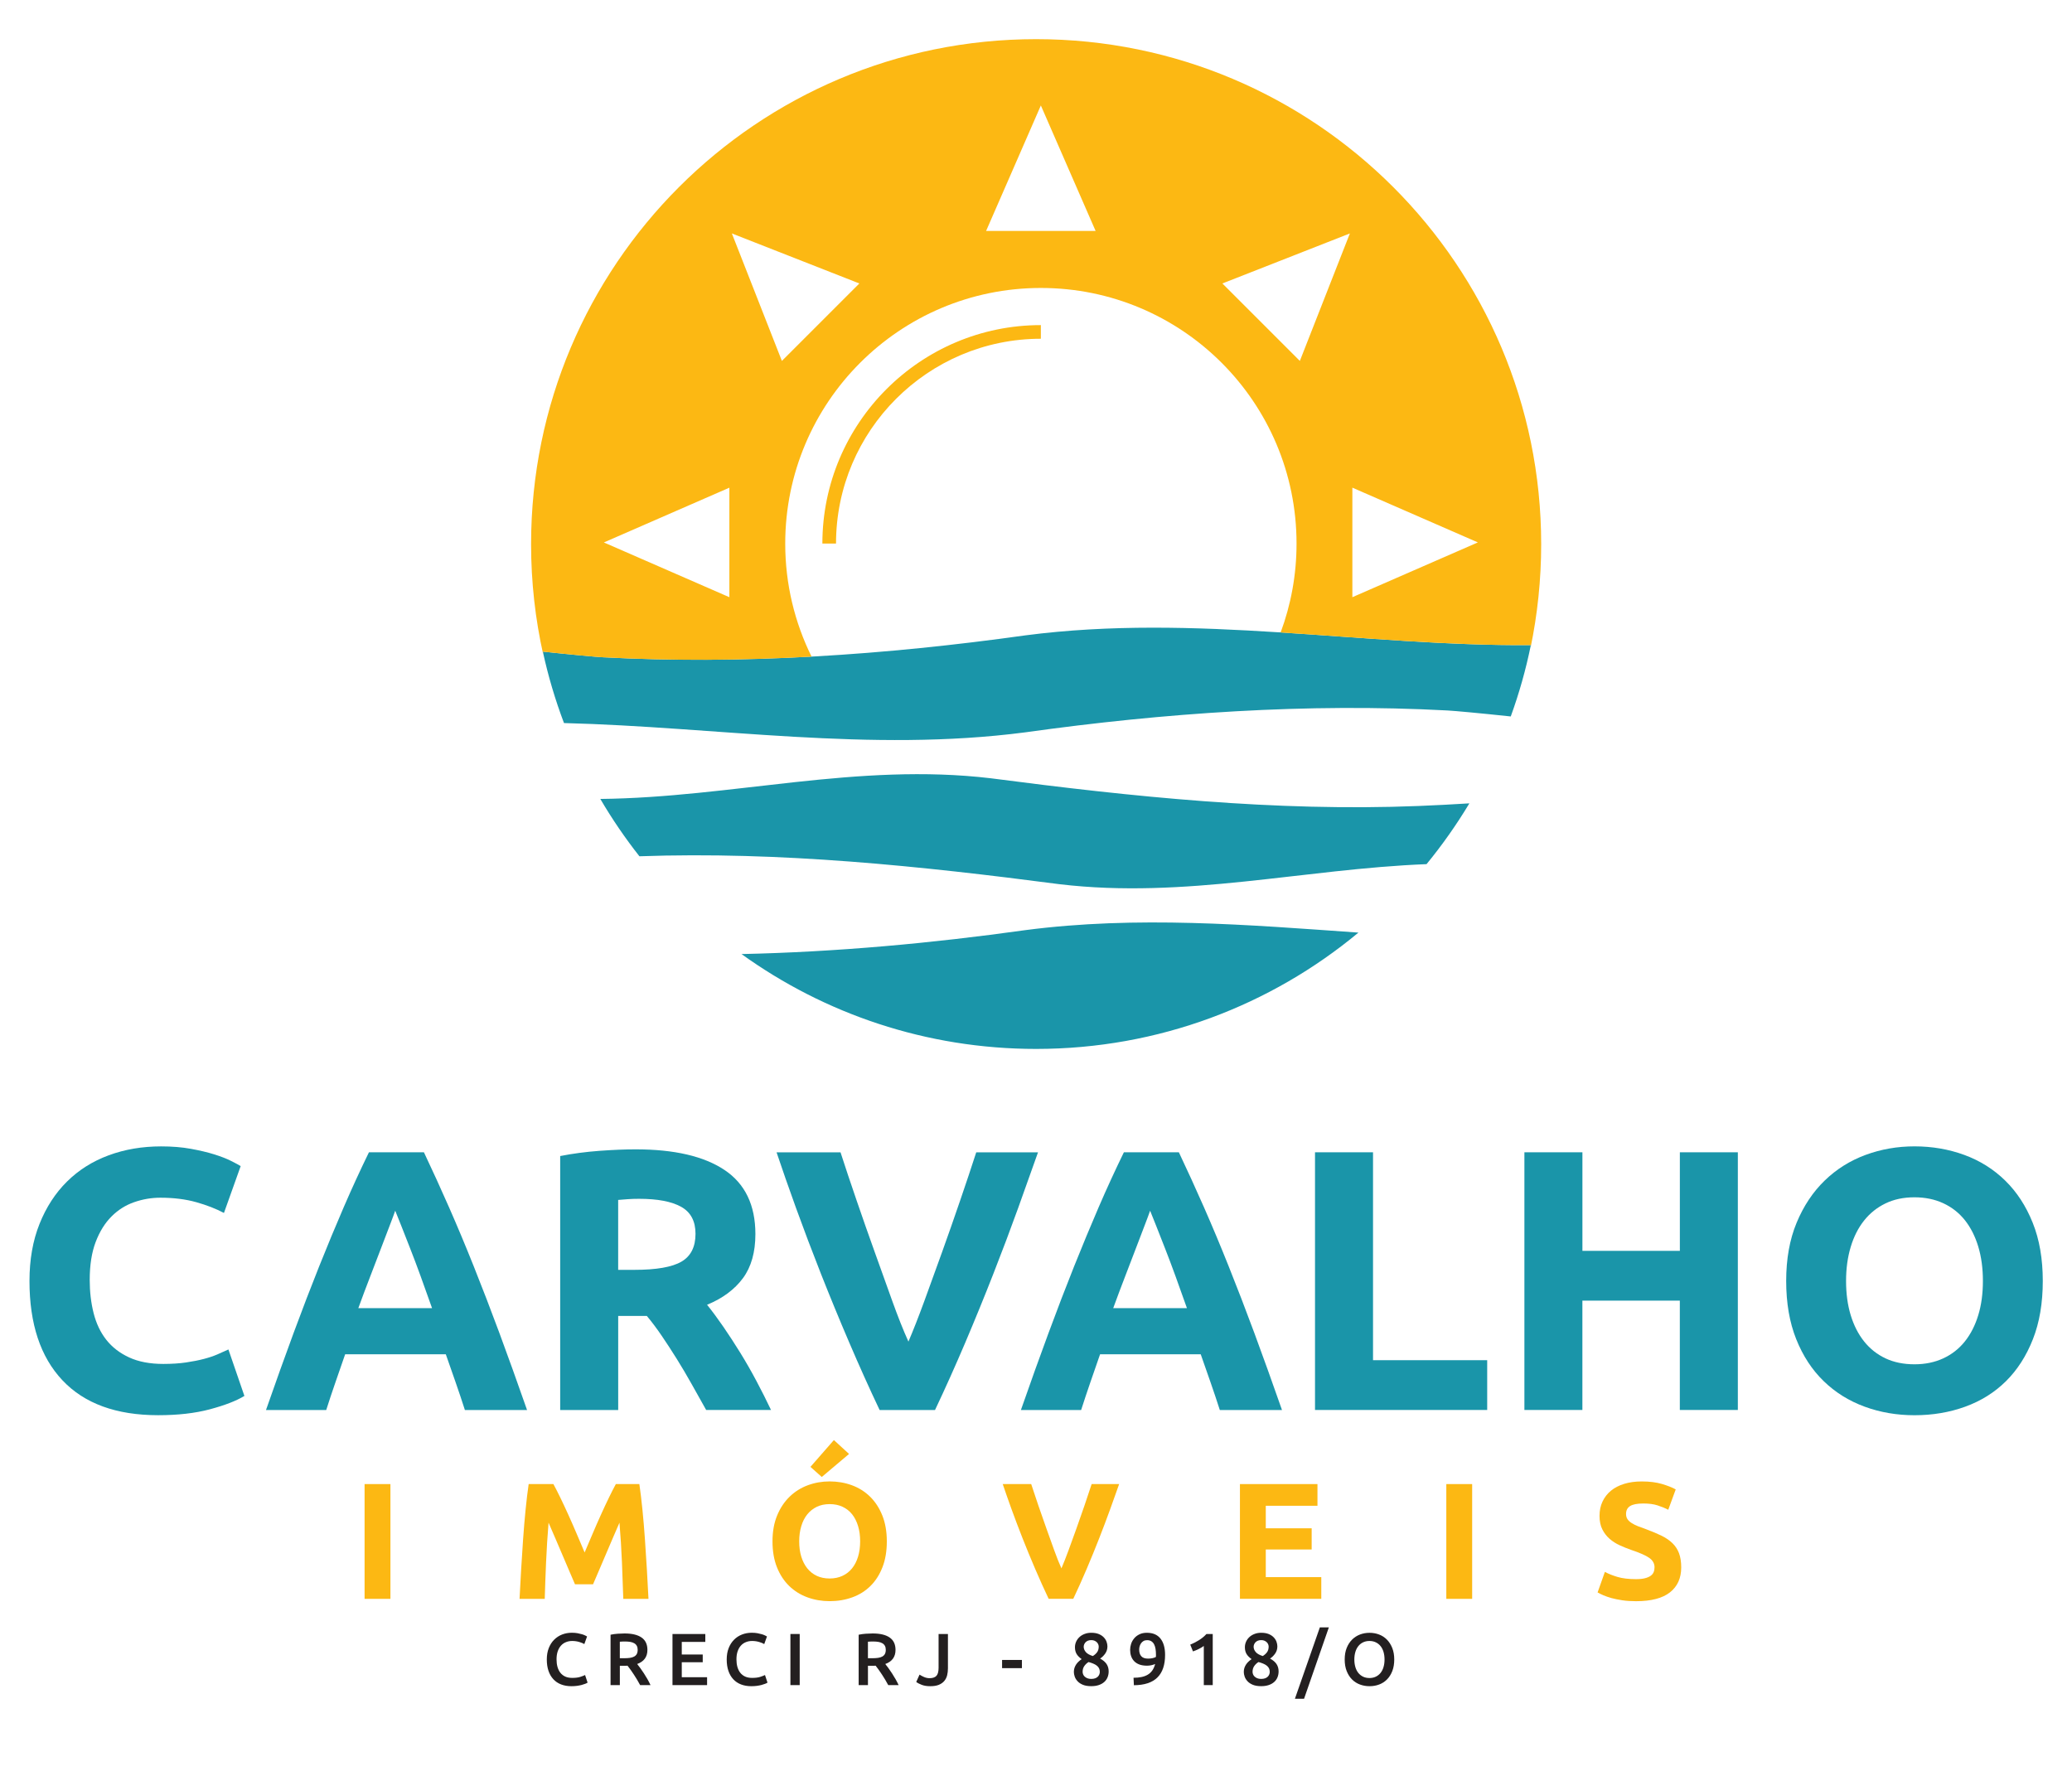
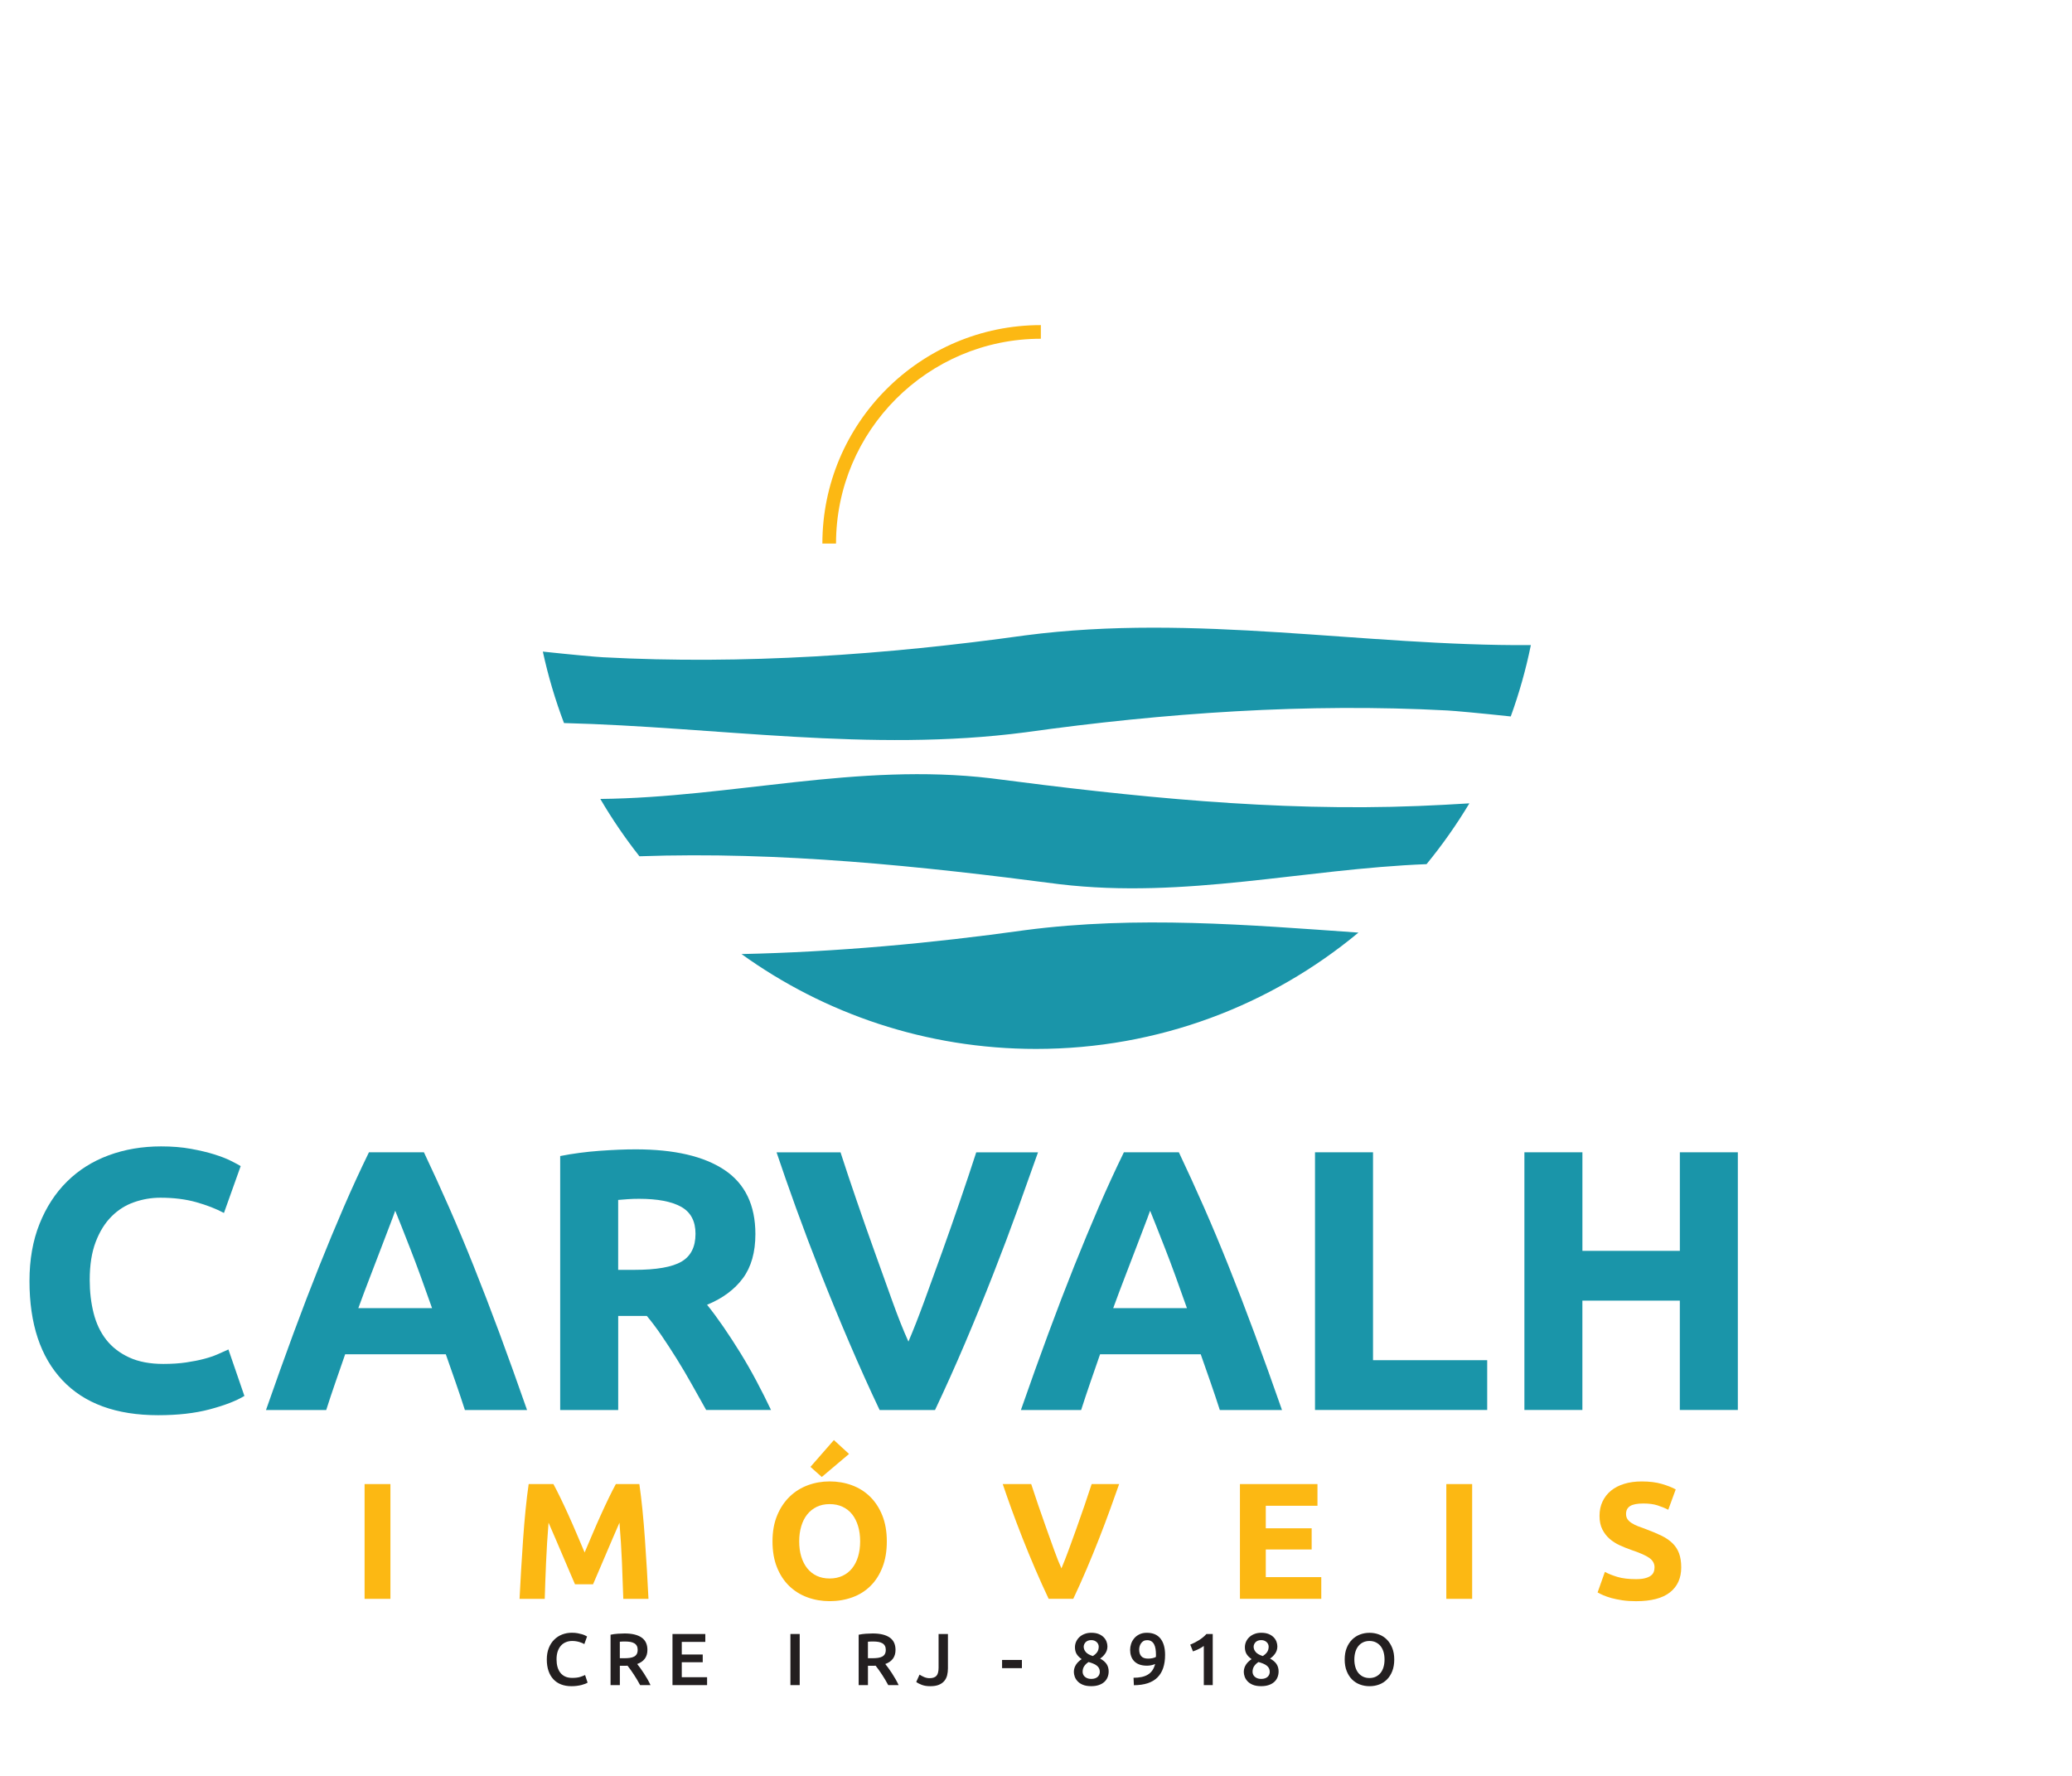
<svg xmlns="http://www.w3.org/2000/svg" id="Layer_1" x="0px" y="0px" viewBox="0 0 700 600" style="enable-background:new 0 0 700 600;" xml:space="preserve">
  <style type="text/css">	.st0{fill:#1A95A9;}	.st1{fill:#FCB813;}	.st2{fill:#231F20;}</style>
  <g id="VERTICAL">
    <g>
      <path class="st0" d="M53.43,478.14c-14.16,0-24.94-3.94-32.35-11.81c-7.41-7.87-11.12-19.05-11.12-33.54   c0-7.2,1.13-13.63,3.39-19.28c2.26-5.65,5.36-10.43,9.3-14.32c3.94-3.89,8.62-6.85,14.07-8.86c5.44-2.01,11.35-3.01,17.71-3.01   c3.68,0,7.04,0.27,10.05,0.82c3.02,0.55,5.65,1.17,7.91,1.88c2.26,0.71,4.15,1.44,5.65,2.2c1.51,0.75,2.59,1.34,3.27,1.76   l-5.65,15.83c-2.68-1.42-5.8-2.64-9.36-3.64c-3.56-1-7.6-1.51-12.12-1.51c-3.02,0-5.97,0.5-8.86,1.51c-2.89,1-5.45,2.62-7.66,4.84   c-2.22,2.22-4,5.09-5.34,8.61c-1.34,3.52-2.01,7.79-2.01,12.81c0,4.02,0.44,7.77,1.32,11.24c0.88,3.48,2.3,6.47,4.27,8.98   c1.97,2.51,4.54,4.5,7.73,5.97c3.18,1.47,7.04,2.2,11.56,2.2c2.85,0,5.4-0.17,7.66-0.5c2.26-0.33,4.27-0.73,6.03-1.19   c1.76-0.46,3.31-0.98,4.65-1.57c1.34-0.58,2.55-1.13,3.64-1.63l5.4,15.7c-2.76,1.68-6.66,3.18-11.68,4.52   S60.04,478.14,53.43,478.14z" />
      <path class="st0" d="M157.06,476.39c-0.97-3.03-2.01-6.13-3.12-9.32c-1.12-3.19-2.23-6.36-3.33-9.52h-34   c-1.1,3.18-2.2,6.36-3.31,9.55c-1.11,3.19-2.13,6.29-3.09,9.29H89.86c3.28-9.38,6.38-18.05,9.32-26.01   c2.94-7.96,5.82-15.45,8.63-22.49s5.59-13.71,8.32-20.04c2.73-6.32,5.57-12.5,8.51-18.53h18.58c2.86,6.03,5.68,12.21,8.46,18.53   c2.78,6.32,5.58,13,8.39,20.04s5.7,14.53,8.65,22.49c2.94,7.96,6.06,16.63,9.34,26.01H157.06z M133.52,409.05   c-0.44,1.26-1.08,2.99-1.92,5.16c-0.84,2.18-1.8,4.69-2.88,7.54c-1.08,2.85-2.28,5.99-3.61,9.42c-1.33,3.43-2.68,7.03-4.05,10.79   h24.9c-1.33-3.78-2.62-7.38-3.87-10.82c-1.25-3.44-2.44-6.59-3.56-9.44c-1.12-2.85-2.11-5.37-2.96-7.54   C134.72,411.99,134.04,410.28,133.52,409.05z" />
      <path class="st0" d="M214.74,388.32c13.07,0,23.07,2.32,30.03,6.97c6.95,4.65,10.43,11.87,10.43,21.67   c0,6.11-1.4,11.08-4.21,14.89c-2.81,3.81-6.85,6.81-12.12,8.98c1.76,2.18,3.6,4.67,5.53,7.47c1.93,2.81,3.83,5.74,5.72,8.79   c1.88,3.06,3.71,6.24,5.46,9.55c1.76,3.31,3.39,6.55,4.9,9.74h-21.91c-1.6-2.85-3.22-5.74-4.86-8.67   c-1.64-2.93-3.32-5.78-5.04-8.54c-1.72-2.76-3.43-5.38-5.11-7.85c-1.68-2.47-3.36-4.71-5.04-6.72h-9.67v31.79h-19.6v-85.81   c4.27-0.84,8.69-1.42,13.25-1.76C207.05,388.49,211.14,388.32,214.74,388.32z M215.87,405.03c-1.42,0-2.7,0.04-3.83,0.13   c-1.13,0.08-2.2,0.17-3.2,0.25v23.62h5.53c7.37,0,12.65-0.92,15.83-2.76c3.18-1.84,4.77-4.98,4.77-9.42   c0-4.27-1.61-7.31-4.84-9.11C226.9,405.93,222.15,405.03,215.87,405.03z" />
      <path class="st0" d="M297.17,476.39c-3.47-7.31-6.88-14.9-10.25-22.77c-3.37-7.86-6.57-15.65-9.61-23.34   c-3.03-7.7-5.82-15.07-8.37-22.11c-2.54-7.04-4.74-13.32-6.59-18.85h21.61c1.63,5.04,3.44,10.47,5.44,16.28   c1.99,5.81,4.03,11.61,6.1,17.38c2.07,5.77,4.05,11.3,5.95,16.59c1.9,5.29,3.71,9.85,5.45,13.7c1.64-3.82,3.42-8.37,5.36-13.66   c1.94-5.29,3.95-10.82,6.01-16.59c2.07-5.77,4.1-11.56,6.09-17.38c1.99-5.81,3.81-11.25,5.45-16.32h20.87   c-1.95,5.55-4.2,11.84-6.73,18.87c-2.54,7.03-5.31,14.39-8.33,22.1c-3.01,7.71-6.2,15.5-9.54,23.37   c-3.35,7.87-6.75,15.45-10.2,22.73H297.17z" />
      <path class="st0" d="M412.1,476.39c-0.97-3.03-2.01-6.13-3.12-9.32s-2.23-6.36-3.33-9.52h-34c-1.1,3.18-2.2,6.36-3.31,9.55   c-1.1,3.19-2.13,6.29-3.09,9.29h-20.35c3.28-9.38,6.38-18.05,9.33-26.01c2.94-7.96,5.82-15.45,8.63-22.49   c2.82-7.04,5.59-13.71,8.32-20.04c2.73-6.32,5.57-12.5,8.51-18.53h18.58c2.86,6.03,5.68,12.21,8.46,18.53   c2.78,6.32,5.58,13,8.39,20.04c2.82,7.04,5.7,14.53,8.65,22.49c2.94,7.96,6.06,16.63,9.34,26.01H412.1z M388.55,409.05   c-0.44,1.26-1.08,2.99-1.92,5.16c-0.84,2.18-1.8,4.69-2.88,7.54c-1.08,2.85-2.28,5.99-3.61,9.42s-2.68,7.03-4.05,10.79h24.9   c-1.33-3.78-2.62-7.38-3.87-10.82c-1.25-3.44-2.44-6.59-3.56-9.44c-1.12-2.85-2.11-5.37-2.96-7.54   C389.75,411.99,389.07,410.28,388.55,409.05z" />
      <path class="st0" d="M502.43,459.55v16.83h-58.17v-87.06h19.6v70.23H502.43z" />
      <path class="st0" d="M567.51,389.32h19.6v87.06h-19.6v-36.94h-32.92v36.94H515v-87.06h19.6v33.29h32.92V389.32z" />
-       <path class="st0" d="M690.13,432.79c0,7.46-1.11,14.01-3.33,19.66c-2.22,5.65-5.26,10.39-9.11,14.2   c-3.85,3.81-8.44,6.68-13.76,8.61c-5.32,1.93-11.04,2.89-17.15,2.89c-5.95,0-11.56-0.96-16.83-2.89s-9.88-4.79-13.82-8.61   c-3.94-3.81-7.04-8.54-9.3-14.2c-2.26-5.65-3.39-12.21-3.39-19.66c0-7.45,1.17-14.01,3.52-19.66c2.34-5.65,5.51-10.41,9.48-14.26   c3.98-3.85,8.58-6.74,13.82-8.67c5.23-1.93,10.74-2.89,16.52-2.89c5.95,0,11.56,0.96,16.83,2.89c5.28,1.93,9.88,4.82,13.82,8.67   c3.94,3.85,7.04,8.61,9.3,14.26C689,418.78,690.13,425.34,690.13,432.79z M623.67,432.79c0,4.27,0.52,8.12,1.57,11.56   c1.05,3.44,2.55,6.39,4.52,8.86c1.97,2.47,4.38,4.38,7.22,5.72c2.85,1.34,6.11,2.01,9.8,2.01c3.6,0,6.85-0.67,9.74-2.01   c2.89-1.34,5.32-3.25,7.29-5.72c1.97-2.47,3.47-5.42,4.52-8.86c1.05-3.43,1.57-7.29,1.57-11.56s-0.52-8.14-1.57-11.62   c-1.05-3.47-2.56-6.45-4.52-8.92c-1.97-2.47-4.4-4.38-7.29-5.72c-2.89-1.34-6.14-2.01-9.74-2.01c-3.69,0-6.95,0.69-9.8,2.07   c-2.85,1.38-5.26,3.31-7.22,5.78c-1.97,2.47-3.48,5.45-4.52,8.92C624.19,424.77,623.67,428.6,623.67,432.79z" />
    </g>
    <g>
      <path class="st1" d="M123.17,501.41h8.73v38.78h-8.73V501.41z" />
      <path class="st1" d="M186.96,501.41c0.67,1.23,1.45,2.75,2.33,4.56c0.88,1.81,1.79,3.77,2.75,5.88c0.95,2.11,1.9,4.26,2.83,6.46   c0.93,2.2,1.81,4.27,2.64,6.21c0.82-1.94,1.7-4.01,2.64-6.21c0.93-2.2,1.88-4.36,2.83-6.46c0.95-2.11,1.87-4.07,2.75-5.88   c0.88-1.81,1.65-3.33,2.33-4.56H216c0.37,2.57,0.72,5.46,1.04,8.65c0.32,3.19,0.6,6.51,0.84,9.96c0.24,3.45,0.47,6.91,0.67,10.38   c0.2,3.47,0.38,6.73,0.53,9.79h-8.51c-0.11-3.77-0.26-7.87-0.45-12.31c-0.19-4.44-0.47-8.92-0.84-13.43   c-0.67,1.57-1.42,3.3-2.25,5.2c-0.82,1.9-1.64,3.8-2.44,5.71c-0.8,1.9-1.58,3.72-2.33,5.46c-0.75,1.74-1.39,3.22-1.91,4.45h-6.1   c-0.52-1.23-1.16-2.71-1.91-4.45c-0.75-1.73-1.53-3.55-2.33-5.46c-0.8-1.9-1.62-3.81-2.44-5.71c-0.82-1.9-1.57-3.64-2.25-5.2   c-0.37,4.51-0.65,8.99-0.84,13.43c-0.19,4.44-0.34,8.54-0.45,12.31h-8.51c0.15-3.06,0.33-6.32,0.53-9.79   c0.2-3.47,0.43-6.93,0.67-10.38c0.24-3.45,0.52-6.77,0.84-9.96c0.32-3.19,0.66-6.07,1.04-8.65H186.96z" />
      <path class="st1" d="M299.6,520.77c0,3.32-0.49,6.24-1.48,8.76c-0.99,2.52-2.34,4.63-4.06,6.32c-1.72,1.7-3.76,2.98-6.13,3.83   c-2.37,0.86-4.92,1.29-7.64,1.29c-2.65,0-5.15-0.43-7.5-1.29c-2.35-0.86-4.4-2.13-6.16-3.83c-1.75-1.7-3.13-3.8-4.14-6.32   c-1.01-2.52-1.51-5.44-1.51-8.76c0-3.32,0.52-6.24,1.57-8.76c1.04-2.52,2.45-4.63,4.22-6.35c1.77-1.71,3.82-3,6.16-3.86   c2.33-0.86,4.78-1.29,7.36-1.29c2.65,0,5.15,0.43,7.5,1.29s4.4,2.15,6.15,3.86c1.75,1.72,3.13,3.83,4.14,6.35   C299.09,514.53,299.6,517.45,299.6,520.77z M270,520.77c0,1.9,0.23,3.62,0.7,5.15c0.47,1.53,1.14,2.84,2.01,3.94   c0.88,1.1,1.95,1.95,3.22,2.55c1.27,0.6,2.72,0.9,4.36,0.9c1.6,0,3.05-0.3,4.34-0.9c1.29-0.6,2.37-1.45,3.25-2.55   c0.88-1.1,1.55-2.42,2.01-3.94s0.7-3.25,0.7-5.15s-0.23-3.63-0.7-5.18s-1.14-2.87-2.01-3.97c-0.88-1.1-1.96-1.95-3.25-2.55   c-1.29-0.6-2.73-0.89-4.34-0.89c-1.64,0-3.1,0.31-4.36,0.92c-1.27,0.62-2.34,1.47-3.22,2.57c-0.88,1.1-1.55,2.42-2.01,3.97   C270.23,517.2,270,518.91,270,520.77z M286.84,491.23l-9.21,7.78l-3.83-3.41l7.92-9.06L286.84,491.23z" />
      <path class="st1" d="M354.28,540.19c-1.54-3.26-3.07-6.64-4.57-10.14c-1.5-3.5-2.93-6.97-4.28-10.4   c-1.35-3.43-2.59-6.71-3.73-9.85c-1.13-3.13-2.11-5.93-2.94-8.39h9.62c0.73,2.25,1.53,4.66,2.42,7.25   c0.89,2.59,1.79,5.17,2.71,7.74c0.92,2.57,1.8,5.04,2.65,7.39s1.65,4.39,2.43,6.1c0.73-1.7,1.52-3.73,2.39-6.08   c0.86-2.35,1.76-4.82,2.68-7.39c0.92-2.57,1.83-5.15,2.71-7.74c0.89-2.59,1.7-5.01,2.43-7.27h9.29c-0.87,2.47-1.87,5.28-3,8.4   c-1.13,3.13-2.37,6.41-3.71,9.84c-1.34,3.43-2.76,6.9-4.25,10.41s-3.01,6.88-4.54,10.12H354.28z" />
      <path class="st1" d="M418.9,540.19v-38.78h26.19v7.33h-17.46v7.61h15.5v7.16h-15.5v9.34h18.75v7.33H418.9z" />
      <path class="st1" d="M488.62,501.41h8.73v38.78h-8.73V501.41z" />
      <path class="st1" d="M552.69,533.53c1.23,0,2.25-0.1,3.05-0.31c0.8-0.2,1.45-0.48,1.93-0.84c0.48-0.35,0.82-0.77,1.01-1.26   c0.19-0.48,0.28-1.03,0.28-1.62c0-1.27-0.6-2.32-1.79-3.16c-1.19-0.84-3.25-1.74-6.16-2.71c-1.27-0.45-2.54-0.96-3.81-1.54   c-1.27-0.58-2.41-1.31-3.41-2.18c-1.01-0.88-1.83-1.94-2.46-3.19c-0.63-1.25-0.95-2.77-0.95-4.56s0.33-3.4,1.01-4.84   s1.62-2.66,2.85-3.67c1.23-1.01,2.72-1.78,4.48-2.32c1.75-0.54,3.73-0.81,5.93-0.81c2.61,0,4.87,0.28,6.77,0.84   s3.47,1.17,4.7,1.85l-2.52,6.88c-1.08-0.56-2.29-1.05-3.61-1.48c-1.32-0.43-2.92-0.64-4.78-0.64c-2.09,0-3.59,0.29-4.5,0.87   s-1.37,1.46-1.37,2.66c0,0.71,0.17,1.31,0.5,1.79c0.34,0.49,0.81,0.92,1.43,1.31c0.62,0.39,1.32,0.75,2.13,1.06   c0.8,0.32,1.69,0.64,2.66,0.98c2.01,0.75,3.77,1.48,5.26,2.21c1.49,0.73,2.73,1.58,3.72,2.55c0.99,0.97,1.73,2.11,2.21,3.41   s0.73,2.89,0.73,4.76c0,3.62-1.27,6.43-3.8,8.42c-2.54,2-6.36,2.99-11.47,2.99c-1.72,0-3.27-0.1-4.64-0.31   c-1.38-0.21-2.6-0.46-3.67-0.75c-1.06-0.3-1.98-0.62-2.74-0.95c-0.76-0.33-1.41-0.65-1.93-0.95l2.46-6.94   c1.16,0.63,2.58,1.2,4.28,1.71C548.14,533.28,550.22,533.53,552.69,533.53z" />
    </g>
    <g>
      <g>
        <g>
          <path class="st0" d="M346.35,247.43c47.03-6.58,95.18-9.93,142.66-7.39c2.54,0.14,10.68,0.88,21.38,2.02     c2.83-7.79,5.11-15.84,6.79-24.1c-56.77,0.37-113.28-10.8-170.82-3.29c-47.03,6.58-95.18,9.93-142.66,7.39     c-2.45-0.13-10.14-0.83-20.31-1.91c1.8,8.29,4.2,16.35,7.15,24.14C242.27,245.6,293.88,254.28,346.35,247.43z" />
        </g>
        <g>
          <path class="st0" d="M481.94,291.96c5.31-6.47,10.14-13.33,14.47-20.54c-5.74,0.36-11.49,0.66-17.23,0.89     c-48.33,1.94-96.6-3.12-144.43-9.36c-45.12-5.36-87.52,6.51-131.94,6.98c3.96,6.76,8.38,13.24,13.21,19.37     c47.5-1.68,94.95,3.3,141.95,9.44C400.38,303.78,440.39,293.59,481.94,291.96z" />
        </g>
        <g>
          <path class="st0" d="M346.35,314.26c-31.62,4.43-63.75,7.38-95.84,8.08c28.01,20.16,62.38,32.05,99.52,32.05     c41.41,0,79.36-14.76,108.9-39.3C421.62,312.46,384.21,309.32,346.35,314.26z" />
        </g>
      </g>
      <g>
        <g>
          <path class="st1" d="M359.15,213.31c-0.66,0.06-1.32,0.1-1.97,0.16C357.83,213.41,358.49,213.37,359.15,213.31z" />
        </g>
        <g>
-           <path class="st1" d="M370.04,212.57c-0.69,0.04-1.38,0.06-2.07,0.1C368.66,212.63,369.35,212.6,370.04,212.57z" />
-         </g>
+           </g>
        <g>
          <path class="st1" d="M389.53,212.07c0.6,0,1.2,0.01,1.8,0.01C390.73,212.08,390.13,212.07,389.53,212.07z" />
        </g>
        <g>
          <path class="st1" d="M386,212.09c-0.62,0.01-1.23,0.01-1.85,0.01C384.77,212.1,385.38,212.1,386,212.09z" />
        </g>
        <g>
-           <path class="st1" d="M375.42,212.33c-0.68,0.02-1.37,0.04-2.05,0.07C374.05,212.37,374.73,212.35,375.42,212.33z" />
-         </g>
+           </g>
        <g>
          <path class="st1" d="M380.73,212.18c-0.66,0.01-1.32,0.02-1.98,0.04C379.41,212.2,380.07,212.19,380.73,212.18z" />
        </g>
        <g>
          <path class="st1" d="M364.59,212.89c-0.67,0.05-1.34,0.08-2.01,0.13C363.25,212.97,363.92,212.94,364.59,212.89z" />
        </g>
        <g>
          <path class="st1" d="M346.35,214.67c-2.97,0.42-5.94,0.82-8.92,1.21C340.41,215.49,343.39,215.09,346.35,214.67z" />
        </g>
        <g>
          <path class="st1" d="M319.26,218.07c-14.97,1.66-30.02,2.94-45.09,3.77C289.24,221.01,304.29,219.73,319.26,218.07z" />
        </g>
        <g>
          <path class="st1" d="M353.5,213.85c-0.58,0.06-1.16,0.11-1.74,0.18C352.34,213.96,352.92,213.91,353.5,213.85z" />
        </g>
        <g>
          <path class="st1" d="M277.83,183.65h4.61c0-38.15,31.05-69.2,69.2-69.2v-4.61C310.95,109.83,277.83,142.96,277.83,183.65z" />
        </g>
        <g>
          <path class="st1" d="M327.63,217.11c-2.73,0.33-5.47,0.65-8.2,0.95C322.16,217.75,324.9,217.43,327.63,217.11z" />
        </g>
        <g>
          <path class="st1" d="M336.05,216.05c-2.53,0.33-5.06,0.65-7.6,0.96C330.99,216.7,333.52,216.38,336.05,216.05z" />
        </g>
        <g>
          <path class="st1" d="M412.32,212.58c-0.42-0.02-0.84-0.04-1.25-0.05C411.48,212.54,411.9,212.56,412.32,212.58z" />
        </g>
        <g>
          <path class="st1" d="M427.7,213.37c-0.16-0.01-0.31-0.02-0.47-0.03C427.39,213.35,427.54,213.36,427.7,213.37z" />
        </g>
        <g>
          <path class="st1" d="M396.63,212.13c-0.57-0.01-1.14-0.02-1.71-0.03C395.48,212.11,396.05,212.12,396.63,212.13z" />
        </g>
        <g>
          <path class="st1" d="M422.66,213.08c-0.28-0.02-0.56-0.03-0.83-0.05C422.11,213.05,422.39,213.07,422.66,213.08z" />
        </g>
        <g>
-           <path class="st1" d="M520.67,183.86c0-94.23-76.39-170.63-170.63-170.63S179.42,89.62,179.42,183.86     c0,12.84,1.43,25.34,4.12,37.37c-0.05-0.48-0.1-0.84-0.15-1.07c10.17,1.08,17.86,1.78,20.31,1.91     c23.4,1.25,46.96,1.07,70.48-0.22c-5.69-11.52-8.9-24.47-8.9-38.19c0-47.7,38.66-86.37,86.37-86.37     c47.71,0,86.37,38.66,86.37,86.37c0,10.56-1.9,20.67-5.37,30.02c28.22,1.81,56.35,4.47,84.54,4.28     c-0.04,0.22-0.09,0.56-0.13,1.01C519.41,207.63,520.67,195.89,520.67,183.86z M246.41,201.77l-42.4-18.5l42.4-18.5V201.77z      M264.15,121.94l-16.9-43.07l43.07,16.9L264.15,121.94z M333.14,78.03l18.5-42.4l18.5,42.4H333.14z M439.14,121.94l-26.17-26.17     l43.07-16.9L439.14,121.94z M456.88,201.77v-37.01l42.4,18.5L456.88,201.77z" />
-         </g>
+           </g>
        <g>
          <path class="st1" d="M401.88,212.23c-0.53-0.01-1.06-0.03-1.59-0.04C400.82,212.2,401.35,212.22,401.88,212.23z" />
        </g>
        <g>
          <path class="st1" d="M417.55,212.82c-0.37-0.02-0.74-0.04-1.11-0.06C416.81,212.78,417.18,212.8,417.55,212.82z" />
        </g>
        <g>
          <path class="st1" d="M407.1,212.38c-0.47-0.02-0.95-0.04-1.42-0.05C406.15,212.35,406.63,212.37,407.1,212.38z" />
        </g>
      </g>
    </g>
  </g>
  <g>
    <path class="st2" d="M193.05,569.7c-1.29,0-2.46-0.2-3.49-0.6s-1.9-0.98-2.62-1.76c-0.71-0.77-1.26-1.71-1.64-2.83  c-0.38-1.11-0.57-2.39-0.57-3.84s0.22-2.72,0.66-3.84c0.44-1.11,1.04-2.06,1.81-2.83s1.66-1.36,2.69-1.76  c1.03-0.4,2.13-0.6,3.31-0.6c0.71,0,1.36,0.05,1.94,0.16c0.58,0.11,1.09,0.23,1.52,0.36s0.79,0.27,1.07,0.42s0.48,0.26,0.6,0.32  l-0.92,2.57c-0.4-0.25-0.97-0.49-1.71-0.71c-0.74-0.22-1.54-0.34-2.4-0.34c-0.75,0-1.45,0.13-2.09,0.39  c-0.65,0.26-1.21,0.64-1.68,1.16s-0.84,1.16-1.11,1.94c-0.27,0.78-0.4,1.69-0.4,2.72c0,0.91,0.1,1.75,0.31,2.52  c0.21,0.76,0.53,1.42,0.96,1.98c0.43,0.56,0.98,0.99,1.64,1.3c0.66,0.31,1.46,0.46,2.39,0.46c1.11,0,2.02-0.11,2.72-0.34  c0.7-0.22,1.24-0.44,1.62-0.63l0.85,2.57c-0.2,0.13-0.47,0.27-0.81,0.4s-0.74,0.26-1.21,0.39c-0.47,0.12-0.99,0.22-1.57,0.3  C194.34,569.66,193.72,569.7,193.05,569.7z" />
    <path class="st2" d="M211.02,551.88c2.49,0,4.4,0.46,5.72,1.37c1.32,0.91,1.98,2.31,1.98,4.19c0,2.34-1.15,3.93-3.46,4.76  c0.32,0.38,0.67,0.85,1.07,1.4s0.81,1.14,1.22,1.78s0.81,1.29,1.2,1.97c0.38,0.67,0.72,1.33,1.02,1.98h-3.51  c-0.32-0.6-0.66-1.2-1.02-1.81s-0.73-1.2-1.11-1.77s-0.74-1.11-1.11-1.62s-0.71-0.96-1.02-1.36c-0.23,0.02-0.43,0.03-0.6,0.03  s-0.32,0-0.47,0h-1.52v6.53h-3.14v-17.02c0.76-0.17,1.58-0.28,2.44-0.34C209.56,551.91,210.33,551.88,211.02,551.88z M211.24,554.6  c-0.67,0-1.28,0.02-1.84,0.07v5.58h1.37c0.76,0,1.44-0.04,2.02-0.12c0.58-0.08,1.07-0.23,1.46-0.45s0.69-0.51,0.88-0.87  s0.3-0.83,0.3-1.4c0-0.53-0.1-0.98-0.3-1.35c-0.2-0.37-0.49-0.66-0.86-0.87c-0.37-0.22-0.82-0.37-1.33-0.46  C212.42,554.65,211.86,554.6,211.24,554.6z" />
    <path class="st2" d="M227.19,569.33v-17.27h11.09v2.67h-7.95v4.26h7.08v2.62h-7.08v5.06h8.55v2.67H227.19z" />
-     <path class="st2" d="M253.83,569.7c-1.3,0-2.46-0.2-3.49-0.6c-1.03-0.4-1.9-0.98-2.62-1.76c-0.71-0.77-1.26-1.71-1.64-2.83  c-0.38-1.11-0.57-2.39-0.57-3.84s0.22-2.72,0.66-3.84c0.44-1.11,1.04-2.06,1.81-2.83c0.76-0.77,1.66-1.36,2.69-1.76  c1.03-0.4,2.13-0.6,3.31-0.6c0.71,0,1.36,0.05,1.94,0.16s1.09,0.23,1.52,0.36c0.43,0.13,0.79,0.27,1.07,0.42  c0.28,0.15,0.48,0.26,0.6,0.32l-0.92,2.57c-0.4-0.25-0.97-0.49-1.71-0.71c-0.74-0.22-1.54-0.34-2.4-0.34  c-0.75,0-1.45,0.13-2.09,0.39c-0.65,0.26-1.21,0.64-1.68,1.16c-0.47,0.51-0.84,1.16-1.11,1.94c-0.27,0.78-0.4,1.69-0.4,2.72  c0,0.91,0.1,1.75,0.31,2.52c0.21,0.76,0.53,1.42,0.96,1.98c0.43,0.56,0.98,0.99,1.64,1.3s1.46,0.46,2.39,0.46  c1.11,0,2.02-0.11,2.72-0.34c0.7-0.22,1.24-0.44,1.62-0.63l0.85,2.57c-0.2,0.13-0.47,0.27-0.81,0.4c-0.34,0.13-0.74,0.26-1.21,0.39  c-0.46,0.12-0.99,0.22-1.57,0.3C255.11,569.66,254.49,569.7,253.83,569.7z" />
    <path class="st2" d="M267.03,552.06h3.14v17.27h-3.14V552.06z" />
    <path class="st2" d="M294.84,551.88c2.49,0,4.4,0.46,5.72,1.37c1.32,0.91,1.98,2.31,1.98,4.19c0,2.34-1.15,3.93-3.46,4.76  c0.32,0.38,0.67,0.85,1.07,1.4s0.81,1.14,1.22,1.78s0.81,1.29,1.2,1.97c0.38,0.67,0.72,1.33,1.02,1.98h-3.51  c-0.32-0.6-0.66-1.2-1.02-1.81s-0.73-1.2-1.11-1.77s-0.74-1.11-1.11-1.62s-0.71-0.96-1.02-1.36c-0.23,0.02-0.43,0.03-0.6,0.03  s-0.32,0-0.47,0h-1.52v6.53h-3.14v-17.02c0.76-0.17,1.58-0.28,2.44-0.34C293.38,551.91,294.16,551.88,294.84,551.88z M295.06,554.6  c-0.67,0-1.28,0.02-1.84,0.07v5.58h1.37c0.76,0,1.44-0.04,2.02-0.12c0.58-0.08,1.07-0.23,1.46-0.45s0.69-0.51,0.88-0.87  s0.3-0.83,0.3-1.4c0-0.53-0.1-0.98-0.3-1.35c-0.2-0.37-0.49-0.66-0.86-0.87c-0.37-0.22-0.82-0.37-1.33-0.46  C296.24,554.65,295.68,554.6,295.06,554.6z" />
    <path class="st2" d="M320.25,563.64c0,0.85-0.09,1.64-0.27,2.37c-0.18,0.73-0.5,1.37-0.96,1.92s-1.07,0.98-1.84,1.3  s-1.75,0.47-2.93,0.47c-1.1,0-2.05-0.15-2.85-0.46c-0.81-0.31-1.42-0.63-1.86-0.98l1.12-2.47c0.42,0.28,0.93,0.55,1.53,0.81  s1.22,0.39,1.86,0.39c1.06,0,1.83-0.27,2.32-0.8c0.48-0.53,0.72-1.45,0.72-2.74v-11.39h3.16V563.64z" />
    <path class="st2" d="M338.54,560.83h6.7v2.77h-6.7V560.83z" />
    <path class="st2" d="M374.55,564.69c0,0.71-0.12,1.38-0.37,1.99c-0.25,0.62-0.62,1.15-1.12,1.59c-0.5,0.45-1.12,0.8-1.86,1.05  s-1.59,0.37-2.55,0.37c-1.13,0-2.07-0.16-2.82-0.47c-0.75-0.32-1.35-0.71-1.79-1.2c-0.45-0.48-0.77-1-0.96-1.56  s-0.29-1.08-0.29-1.58s0.07-0.96,0.21-1.38c0.14-0.42,0.34-0.81,0.58-1.17s0.53-0.69,0.85-0.98c0.32-0.3,0.65-0.56,1-0.8  c-0.76-0.53-1.33-1.11-1.71-1.73c-0.37-0.62-0.56-1.38-0.56-2.28c0-0.65,0.13-1.27,0.39-1.86c0.26-0.59,0.63-1.11,1.11-1.56  c0.48-0.45,1.06-0.81,1.75-1.07c0.68-0.27,1.44-0.4,2.27-0.4c0.98,0,1.82,0.14,2.5,0.42c0.69,0.28,1.25,0.65,1.69,1.1  c0.44,0.45,0.76,0.95,0.96,1.49c0.2,0.55,0.3,1.08,0.3,1.59c0,0.91-0.25,1.72-0.75,2.43s-1.07,1.27-1.72,1.68  c0.98,0.53,1.71,1.15,2.18,1.84C374.31,562.92,374.55,563.74,374.55,564.69z M365.75,564.84c0,0.25,0.05,0.51,0.15,0.8  c0.1,0.28,0.27,0.54,0.5,0.77c0.23,0.23,0.53,0.43,0.9,0.59c0.37,0.16,0.82,0.24,1.37,0.24c0.5,0,0.93-0.07,1.3-0.2  c0.37-0.13,0.66-0.31,0.9-0.54c0.23-0.22,0.41-0.48,0.52-0.77c0.12-0.29,0.17-0.59,0.17-0.88c0-0.46-0.09-0.87-0.27-1.22  c-0.18-0.35-0.45-0.65-0.79-0.91c-0.34-0.26-0.74-0.48-1.21-0.67c-0.46-0.19-0.98-0.36-1.54-0.51c-0.6,0.38-1.08,0.84-1.45,1.38  C365.94,563.45,365.75,564.09,365.75,564.84z M371.19,556.32c0-0.22-0.05-0.45-0.14-0.71c-0.09-0.26-0.24-0.49-0.45-0.71  c-0.21-0.22-0.47-0.4-0.79-0.55s-0.7-0.22-1.15-0.22c-0.45,0-0.83,0.07-1.16,0.21c-0.32,0.14-0.59,0.32-0.79,0.55  c-0.2,0.22-0.35,0.47-0.45,0.72c-0.1,0.26-0.15,0.51-0.15,0.76c0,0.63,0.24,1.23,0.71,1.79s1.27,1.01,2.38,1.35  c0.61-0.38,1.1-0.82,1.45-1.31S371.19,557.08,371.19,556.32z" />
    <path class="st2" d="M390.25,562.2c-0.4,0.18-0.84,0.32-1.32,0.42c-0.48,0.1-0.95,0.15-1.4,0.15c-1.03,0-1.91-0.14-2.63-0.41  s-1.31-0.66-1.77-1.15c-0.46-0.49-0.79-1.06-1.01-1.71c-0.22-0.65-0.32-1.35-0.32-2.09c0-0.65,0.11-1.31,0.32-1.98  s0.56-1.29,1.02-1.86s1.05-1.03,1.77-1.38c0.71-0.36,1.56-0.54,2.54-0.54c2.03,0,3.56,0.65,4.6,1.96c1.04,1.3,1.56,3.14,1.56,5.52  c0,3.36-0.86,5.9-2.59,7.62s-4.38,2.6-7.95,2.62l-0.12-2.52c1,0,1.9-0.08,2.7-0.25s1.51-0.43,2.12-0.8s1.12-0.84,1.53-1.43  S390.03,563.06,390.25,562.2z M387.88,560.38c0.48,0,0.96-0.05,1.42-0.14c0.46-0.09,0.86-0.23,1.2-0.41  c0.02-0.18,0.03-0.34,0.03-0.47c0-0.13,0-0.25,0-0.35c0-0.66-0.05-1.29-0.14-1.88c-0.09-0.59-0.25-1.1-0.47-1.54  c-0.22-0.44-0.53-0.79-0.92-1.05c-0.39-0.26-0.88-0.39-1.46-0.39c-0.48,0-0.89,0.1-1.23,0.3c-0.34,0.2-0.62,0.46-0.83,0.77  s-0.37,0.66-0.47,1.02s-0.15,0.72-0.15,1.07c0,1.01,0.25,1.78,0.74,2.29C386.06,560.12,386.83,560.38,387.88,560.38z" />
    <path class="st2" d="M402.11,555.65c0.96-0.38,1.93-0.87,2.9-1.47c0.97-0.6,1.83-1.3,2.58-2.12h2.12v17.27h-3.02v-13.23  c-0.45,0.35-1.01,0.69-1.69,1.02c-0.68,0.33-1.34,0.61-1.97,0.82L402.11,555.65z" />
    <path class="st2" d="M431.96,564.69c0,0.71-0.12,1.38-0.37,1.99c-0.25,0.62-0.62,1.15-1.12,1.59c-0.5,0.45-1.12,0.8-1.86,1.05  s-1.59,0.37-2.55,0.37c-1.13,0-2.07-0.16-2.82-0.47c-0.75-0.32-1.35-0.71-1.79-1.2c-0.45-0.48-0.77-1-0.96-1.56  s-0.29-1.08-0.29-1.58s0.07-0.96,0.21-1.38c0.14-0.42,0.34-0.81,0.58-1.17s0.53-0.69,0.85-0.98c0.32-0.3,0.65-0.56,1-0.8  c-0.76-0.53-1.33-1.11-1.71-1.73c-0.37-0.62-0.56-1.38-0.56-2.28c0-0.65,0.13-1.27,0.39-1.86c0.26-0.59,0.63-1.11,1.11-1.56  c0.48-0.45,1.06-0.81,1.75-1.07c0.68-0.27,1.44-0.4,2.27-0.4c0.98,0,1.82,0.14,2.5,0.42c0.69,0.28,1.25,0.65,1.69,1.1  c0.44,0.45,0.76,0.95,0.96,1.49c0.2,0.55,0.3,1.08,0.3,1.59c0,0.91-0.25,1.72-0.75,2.43s-1.07,1.27-1.72,1.68  c0.98,0.53,1.71,1.15,2.18,1.84C431.72,562.92,431.96,563.74,431.96,564.69z M423.16,564.84c0,0.25,0.05,0.51,0.15,0.8  c0.1,0.28,0.27,0.54,0.5,0.77c0.23,0.23,0.53,0.43,0.9,0.59c0.37,0.16,0.82,0.24,1.37,0.24c0.5,0,0.93-0.07,1.3-0.2  c0.37-0.13,0.66-0.31,0.9-0.54c0.23-0.22,0.41-0.48,0.52-0.77c0.12-0.29,0.17-0.59,0.17-0.88c0-0.46-0.09-0.87-0.27-1.22  c-0.18-0.35-0.45-0.65-0.79-0.91c-0.34-0.26-0.74-0.48-1.21-0.67c-0.46-0.19-0.98-0.36-1.54-0.51c-0.6,0.38-1.08,0.84-1.45,1.38  C423.35,563.45,423.16,564.09,423.16,564.84z M428.6,556.32c0-0.22-0.05-0.45-0.14-0.71c-0.09-0.26-0.24-0.49-0.45-0.71  c-0.21-0.22-0.47-0.4-0.79-0.55s-0.7-0.22-1.15-0.22c-0.45,0-0.83,0.07-1.16,0.21c-0.32,0.14-0.59,0.32-0.79,0.55  c-0.2,0.22-0.35,0.47-0.45,0.72c-0.1,0.26-0.15,0.51-0.15,0.76c0,0.63,0.24,1.23,0.71,1.79s1.27,1.01,2.38,1.35  c0.61-0.38,1.1-0.82,1.45-1.31S428.6,557.08,428.6,556.32z" />
-     <path class="st2" d="M440.56,573.94h-3.09l8.43-24.12h3.04L440.56,573.94z" />
+     <path class="st2" d="M440.56,573.94h-3.09h3.04L440.56,573.94z" />
    <path class="st2" d="M471.03,560.68c0,1.48-0.22,2.78-0.66,3.91c-0.44,1.13-1.04,2.07-1.79,2.83c-0.76,0.76-1.64,1.33-2.65,1.71  s-2.09,0.57-3.24,0.57s-2.23-0.19-3.25-0.57c-1.02-0.38-1.91-0.95-2.67-1.71s-1.36-1.7-1.81-2.83c-0.45-1.13-0.67-2.43-0.67-3.91  s0.22-2.78,0.67-3.9c0.45-1.12,1.06-2.06,1.83-2.83c0.77-0.76,1.67-1.34,2.68-1.72c1.01-0.38,2.08-0.57,3.21-0.57  s2.2,0.19,3.21,0.57c1.01,0.38,1.9,0.96,2.65,1.72c0.76,0.76,1.36,1.71,1.81,2.83C470.8,557.9,471.03,559.2,471.03,560.68z   M457.55,560.68c0,0.95,0.12,1.81,0.35,2.58s0.57,1.43,1.01,1.97c0.44,0.54,0.98,0.96,1.61,1.26c0.63,0.3,1.35,0.45,2.14,0.45  c0.78,0,1.49-0.15,2.12-0.45c0.63-0.3,1.17-0.72,1.61-1.26c0.44-0.54,0.78-1.2,1.01-1.97c0.23-0.77,0.35-1.63,0.35-2.58  c0-0.95-0.12-1.81-0.35-2.58c-0.23-0.77-0.57-1.43-1.01-1.97c-0.44-0.54-0.98-0.96-1.61-1.26c-0.63-0.3-1.34-0.45-2.12-0.45  c-0.8,0-1.51,0.15-2.14,0.45c-0.63,0.3-1.17,0.72-1.61,1.27c-0.44,0.55-0.78,1.2-1.01,1.97  C457.67,558.88,457.55,559.73,457.55,560.68z" />
  </g>
</svg>